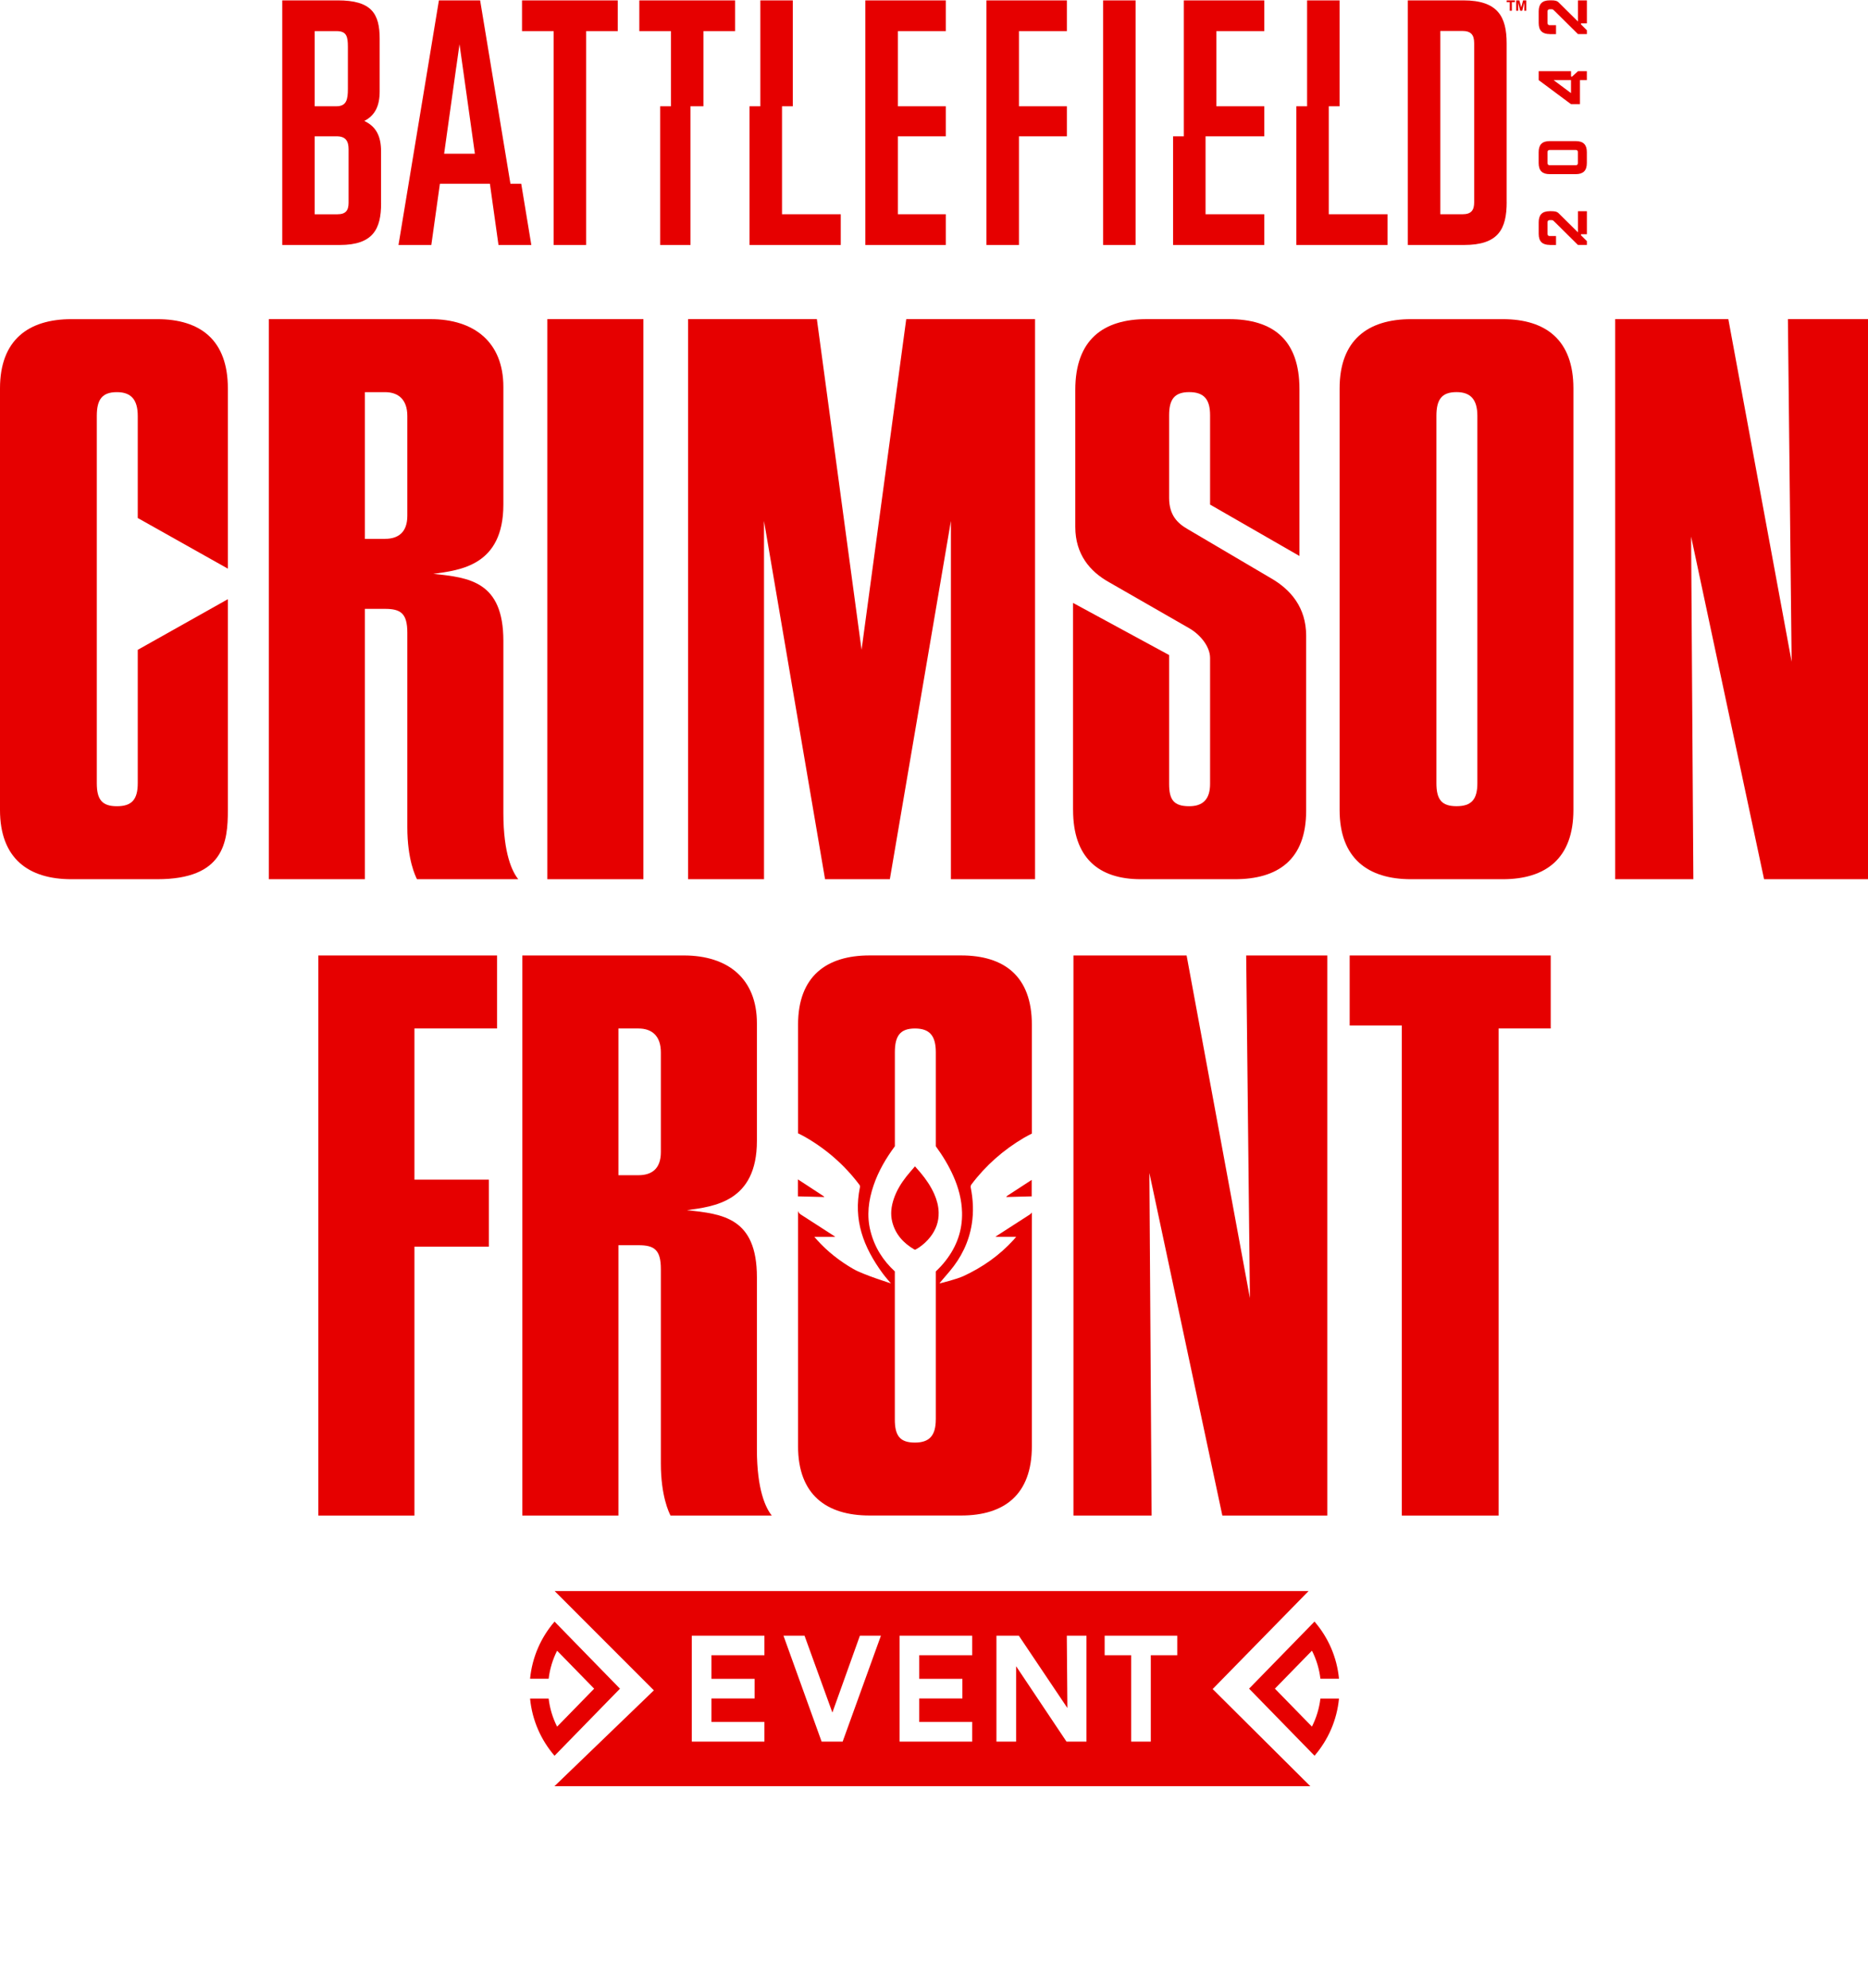
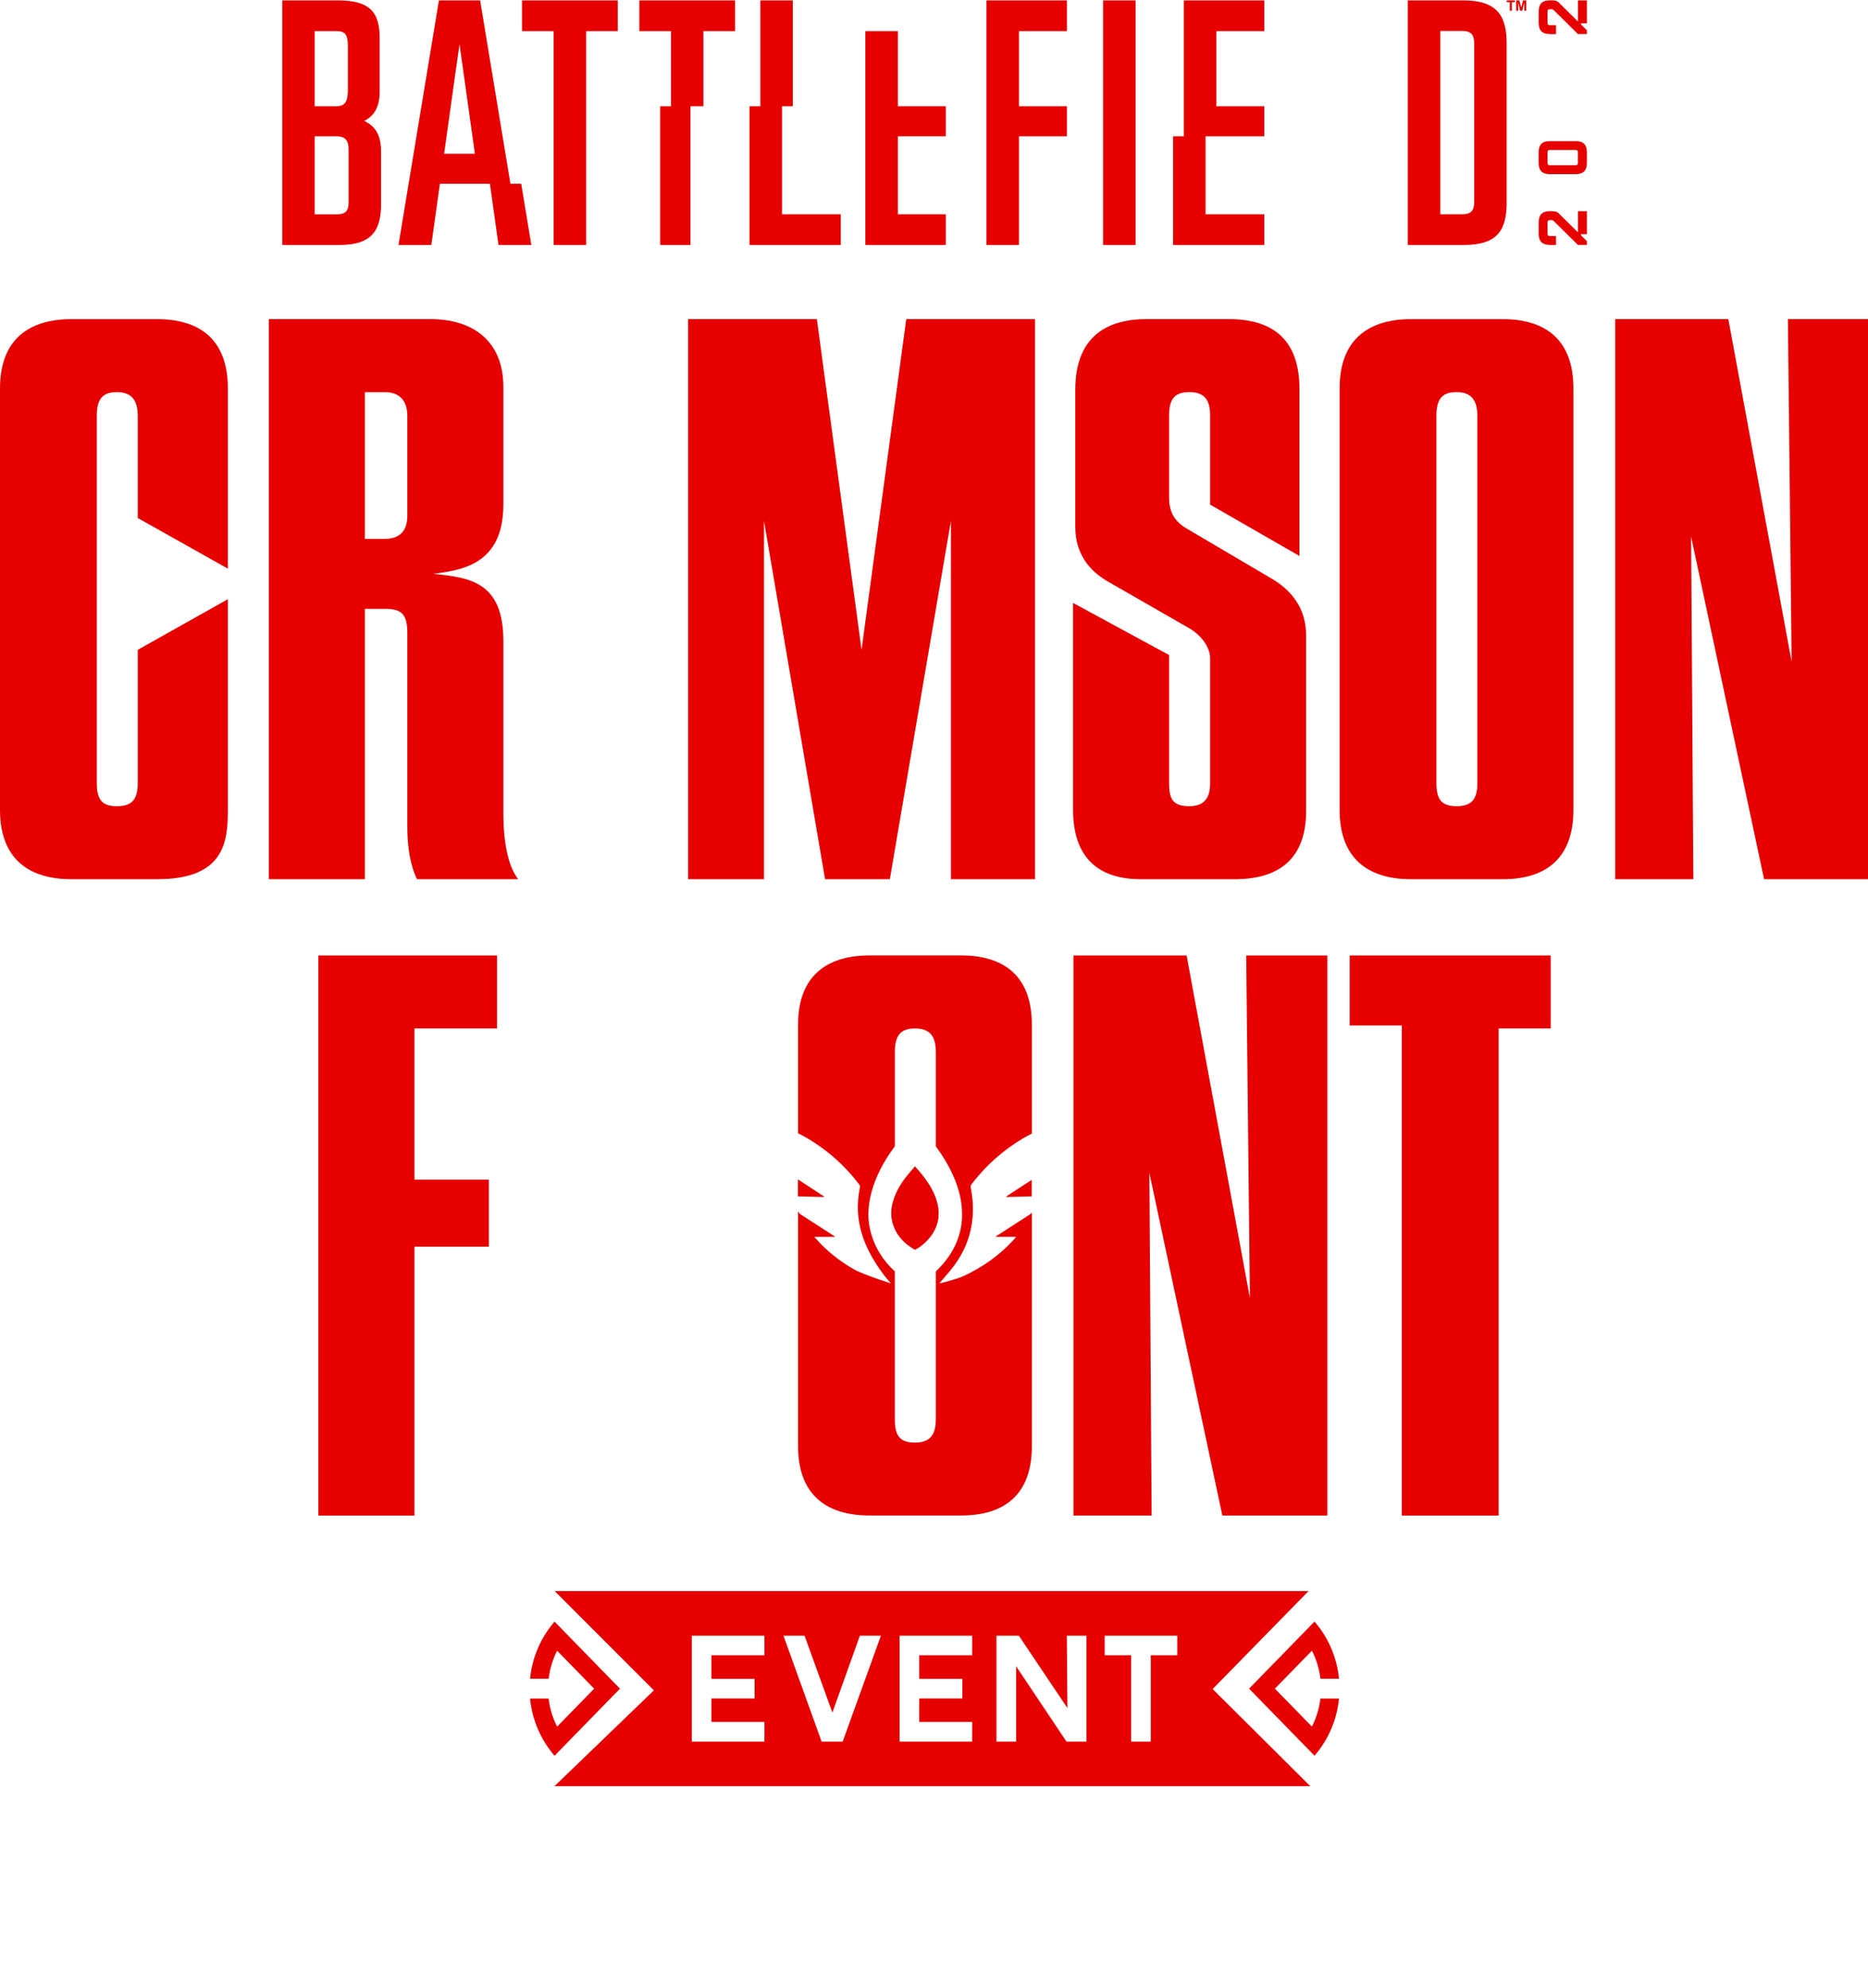
<svg xmlns="http://www.w3.org/2000/svg" width="625" height="665" viewBox="0 0 625 665" fill="none">
  <g clip-path="url(#clip0_16579_1684)">
    <path d="M0 270.939V129.928C0 113.729 9.463 106.761 23.918 106.761H52.573C67.027 106.761 76.237 113.74 76.237 129.928V190.219L46.091 173.28V139.148C46.091 133.671 43.849 131.176 39.112 131.176C34.132 131.176 32.387 133.671 32.387 139.148V261.973C32.387 267.45 34.132 269.692 39.112 269.692C44.092 269.692 46.091 267.45 46.091 261.973V217.373L76.237 200.434V270.939C76.237 281.706 74.989 294.106 52.573 294.106H23.918C9.463 294.106 0 287.128 0 270.939Z" fill="#E60000" />
    <path d="M89.939 106.75H144.003C158.701 106.75 168.418 114.48 168.418 129.42V168.786C168.418 189.215 153.963 190.716 144.997 191.953C156.956 193.201 168.418 194.449 168.418 214.38V271.933C168.418 285.637 171.41 291.622 173.398 294.106H139.52C139.023 293.113 136.284 287.625 136.284 276.671V211.642C136.284 205.16 134.043 203.669 128.809 203.669H122.084V294.106H89.939V106.75ZM128.809 180.248C133.049 180.248 136.284 178.261 136.284 172.53V139.148C136.284 133.671 133.292 131.176 128.809 131.176H122.084V180.259H128.809V180.248Z" fill="#E60000" />
-     <path d="M183.127 106.75H215.271V294.106H183.127V106.75Z" fill="#E60000" />
    <path d="M230.213 106.75H273.311L288.263 217.373L303.214 106.75H346.313V294.106H318.155V174.263L297.726 294.106H276.05L255.621 174.263V294.106H230.213V106.75Z" fill="#E60000" />
    <path d="M359.022 270.939V201.682L391.167 219.118V262.216C391.167 267.45 392.658 269.692 397.892 269.692C402.375 269.692 404.871 267.45 404.871 262.216V220.111C404.871 216.125 401.381 212.139 397.892 210.151L370.981 194.703C364.753 191.213 359.773 185.482 359.773 176.262V130.425C359.773 113.729 368.994 106.75 383.691 106.75H411.098C426.05 106.75 434.773 113.729 434.773 130.171V185.979L404.871 168.786V138.883C404.871 133.649 402.883 131.165 397.892 131.165C392.901 131.165 391.167 133.66 391.167 138.883V166.545C391.167 172.276 393.905 175.014 397.395 177.013L425.299 193.455C431.781 197.187 437.015 203.172 437.015 212.636V271.182C437.015 287.625 427.552 294.106 413.097 294.106H381.704C367.503 294.106 359.034 286.885 359.034 270.939H359.022Z" fill="#E60000" />
    <path d="M448.212 270.939V129.928C448.212 113.729 457.675 106.761 472.13 106.761H502.772C517.227 106.761 526.436 113.74 526.436 129.928V270.939C526.436 287.139 517.216 294.106 502.772 294.106H472.13C457.675 294.106 448.212 287.128 448.212 270.939ZM494.303 261.962V139.137C494.303 133.66 492.061 131.165 487.324 131.165C482.344 131.165 480.599 133.66 480.599 139.137V261.962C480.599 267.439 482.344 269.681 487.324 269.681C492.304 269.681 494.303 267.439 494.303 261.962Z" fill="#E60000" />
    <path d="M540.395 106.75H578.27L599.449 221.359L598.201 106.75H625.355V294.106H590.229L565.814 179.497L566.565 294.106H540.406V106.75H540.395Z" fill="#E60000" />
    <path d="M185.236 81.949H196.113V10.416H206.691V0.125H174.657V10.416H185.236V81.949Z" fill="#E60000" />
-     <path d="M316.442 71.668H300.408V45.597H316.442V35.548H300.408V10.416H316.442V0.125H289.531V81.949H316.442V71.668Z" fill="#E60000" />
+     <path d="M316.442 71.668H300.408V45.597H316.442V35.548H300.408V10.416H316.442H289.531V81.949H316.442V71.668Z" fill="#E60000" />
    <path d="M127.496 68.046V50.621C127.496 45.597 125.861 42.318 121.886 40.462C125.508 38.585 127.032 35.438 127.032 30.524V13C127.032 4.564 124.348 0.125 113.008 0.125H94.435V81.949H113.715C124.934 81.949 127.507 76.461 127.507 68.046H127.496ZM105.289 10.416H112.655C115.934 10.416 116.398 12.172 116.398 15.672V29.707C116.398 33.318 115.934 35.548 112.533 35.548H105.289V10.416ZM105.289 71.668V45.597H112.655C115.691 45.597 116.63 47.231 116.63 49.926V67.814C116.63 70.387 115.691 71.679 112.886 71.679H105.3L105.289 71.668Z" fill="#E60000" />
    <path d="M224.482 35.548H220.882V81.949H231.03V35.548H235.359V10.416H245.937V0.125H213.903V10.416H224.482V35.548Z" fill="#E60000" />
    <path d="M281.304 71.668H261.649V35.548H265.26V0.125H254.394V35.548H250.783V81.949H281.304V71.668Z" fill="#E60000" />
    <path d="M147.195 61.465H163.914L166.785 81.949H177.772L174.393 61.465H170.782L164.333 22.463L160.645 0.125H146.853L143.165 22.463L133.326 81.949H144.313L147.184 61.465H147.195ZM152.661 22.463L153.744 14.789L154.826 22.463L158.889 51.416H148.598L152.65 22.463H152.661Z" fill="#E60000" />
-     <path d="M464.233 71.668H444.588V35.548H448.199V0.125H437.334V35.548H433.723V81.949H464.233V71.668Z" fill="#E60000" />
    <path d="M507.95 0.864L508.635 3.592H509.309L510.004 0.864V3.592H510.656V0.125H509.596L508.977 2.488L508.348 0.125H507.299V3.592H507.95V0.864Z" fill="#E60000" />
    <path d="M518.519 81.949H520.617V78.956H518.519C518.033 78.956 517.801 78.746 517.779 78.239V74.374C517.779 73.888 518.011 73.634 518.496 73.634H519.192C519.612 73.634 519.744 73.822 520.23 74.296L527.949 81.938H530.941V80.668L529.009 78.735C528.843 78.57 528.943 78.349 529.119 78.349H530.941V70.652H527.949V77.719L521.522 71.359C520.926 70.763 520.186 70.641 519.015 70.641H518.507C515.924 70.641 514.819 71.933 514.819 74.352V78.216C514.819 80.823 516.111 81.927 518.53 81.927L518.519 81.949Z" fill="#E60000" />
    <path d="M518.486 47.198C515.913 47.198 514.809 48.468 514.809 50.886V54.541C514.809 57.147 516.078 58.252 518.486 58.252H527.22C529.639 58.252 530.931 57.147 530.931 54.541V50.886C530.931 48.468 529.826 47.198 527.22 47.198H518.486ZM527.927 50.886V54.541C527.927 55.049 527.695 55.259 527.22 55.259H518.486C518.033 55.259 517.779 55.038 517.779 54.541V50.886C517.779 50.423 518.011 50.169 518.486 50.169H527.22C527.728 50.169 527.927 50.423 527.927 50.886Z" fill="#E60000" />
-     <path d="M530.93 23.822H527.96L526.027 25.588C525.862 25.732 525.641 25.643 525.641 25.478V23.822H514.819V26.803L525.641 34.853H528.622V26.803H530.93V23.822ZM525.63 31.143L519.799 26.792H525.63V31.143Z" fill="#E60000" />
    <path d="M518.519 11.41H520.617V8.417H518.519C518.033 8.417 517.801 8.208 517.779 7.7V3.835C517.779 3.349 518.011 3.095 518.496 3.095H519.192C519.612 3.095 519.744 3.283 520.23 3.758L527.949 11.399H530.941V10.129L529.009 8.197C528.843 8.031 528.943 7.81 529.119 7.81H530.941V0.125H527.949V7.192L521.522 0.831C520.926 0.235 520.186 0.114 519.015 0.114H518.507C515.924 0.114 514.819 1.405 514.819 3.824V7.689C514.819 10.295 516.111 11.399 518.53 11.399L518.519 11.41Z" fill="#E60000" />
    <path d="M340.924 45.597H356.957V35.548H340.924V10.416H356.957V0.125H330.047V81.949H340.924V45.597Z" fill="#E60000" />
    <path d="M423 71.668H403.356V45.597H423V35.548H406.967V10.416H423V0.125H396.09V45.597H392.49V81.949H423V71.668Z" fill="#E60000" />
    <path d="M379.948 0.125H369.082V81.949H379.948V0.125Z" fill="#E60000" />
    <path d="M505.134 3.592H505.841V0.71H506.868V0.125H504.107V0.71H505.134V3.592Z" fill="#E60000" />
    <path d="M504.097 67.572V14.502C504.097 5.613 501.182 0.125 489.609 0.125H471.036V81.949H489.852C501.303 81.949 504.108 76.692 504.108 67.572H504.097ZM481.902 71.668V10.361H489.256C492.182 10.361 493.231 11.653 493.231 14.458V67.693C493.231 70.255 492.293 71.668 489.367 71.668H481.902Z" fill="#E60000" />
    <path d="M106.516 319.614H166.31V344.029H138.66V394.603H163.572V417.03H138.66V506.971H106.516V319.614Z" fill="#E60000" />
-     <path d="M174.768 319.614H228.831C243.529 319.614 253.246 327.344 253.246 342.284V381.651C253.246 402.079 238.791 403.581 229.825 404.817C241.784 406.065 253.246 407.313 253.246 427.245V484.798C253.246 498.501 256.238 504.486 258.226 506.971H224.348C223.851 505.977 221.113 500.489 221.113 489.535V424.506C221.113 418.024 218.871 416.533 213.637 416.533H206.912V506.971H174.768V319.614ZM213.637 393.113C217.877 393.113 221.113 391.125 221.113 385.394V352.013C221.113 346.536 218.12 344.04 213.637 344.04H206.912V393.124H213.637V393.113Z" fill="#E60000" />
    <path d="M359.144 319.614H397.019L418.198 434.223L416.951 319.614H444.104V506.971H408.978L384.563 392.362L385.314 506.971H359.155V319.614H359.144Z" fill="#E60000" />
    <path d="M469.014 343.035H451.578V319.614H518.848V344.029H501.412V506.971H469.025V343.035H469.014Z" fill="#E60000" />
    <path d="M275.762 400.279C275.442 400.058 275.11 399.837 274.79 399.628C272.173 397.927 269.567 396.226 266.961 394.515V400.191C269.898 400.268 272.824 400.334 275.729 400.412C275.74 400.367 275.751 400.323 275.773 400.279H275.762Z" fill="#E60000" />
    <path d="M344.678 406.187C341.001 408.572 337.301 410.946 333.613 413.32C333.459 413.42 333.315 413.53 333.039 413.718H339.996C339.631 414.148 339.377 414.469 339.101 414.767C334.375 419.957 328.744 423.899 322.394 426.847C320.12 427.896 314.665 429.287 314.344 429.298C314.245 429.298 316.597 426.615 317.767 425.224C321.621 420.652 324.172 415.462 325.133 409.522C325.795 405.403 325.597 401.317 324.79 397.242C324.735 396.933 324.79 396.514 324.978 396.271C329.771 389.888 335.645 384.72 342.502 380.657C343.364 380.149 344.269 379.696 345.241 379.188V342.77C345.241 326.571 336.021 319.603 321.577 319.603H290.934C276.48 319.603 267.017 326.582 267.017 342.77V379.1C267.812 379.508 268.596 379.873 269.336 380.303C276.502 384.411 282.586 389.734 287.555 396.337C287.71 396.536 287.776 396.889 287.721 397.143C285.468 408.042 288.803 417.064 295.362 426.008C296.312 427.3 298.09 429.298 298.09 429.298C298.09 429.298 288.825 426.405 285.546 424.506C280.996 421.878 276.889 418.687 273.366 414.767C273.101 414.469 272.847 414.17 272.472 413.74H279.483C279.174 413.53 279.02 413.42 278.865 413.309C275.177 410.935 271.478 408.561 267.801 406.176C267.536 405.999 267.271 405.723 267.16 405.436C267.105 405.303 267.061 405.171 267.017 405.038V483.782C267.017 499.981 276.48 506.949 290.934 506.949H321.577C336.032 506.949 345.241 499.97 345.241 483.782V405.557C345.12 405.8 344.91 406.021 344.678 406.165V406.187ZM313.097 474.837C313.097 480.314 310.855 482.556 306.118 482.556C301.138 482.556 299.393 480.314 299.393 474.837V425.29C295.506 421.712 292.646 417.34 291.244 411.807C289.93 406.628 290.581 401.516 292.282 396.525C293.905 391.743 296.423 387.459 299.404 383.439V352.013C299.404 346.536 301.149 344.04 306.129 344.04C311.109 344.04 313.108 346.536 313.108 352.013V383.439C315.415 386.609 317.458 389.943 319.048 393.576C320.738 397.397 321.776 401.394 321.886 405.579C322.03 411.631 320.086 416.997 316.365 421.745C315.371 423.026 314.278 424.197 313.108 425.301V474.848L313.097 474.837Z" fill="#E60000" />
    <path d="M336.638 400.412C339.476 400.334 342.325 400.268 345.185 400.191V394.681C342.512 396.414 339.84 398.148 337.179 399.893C336.991 400.014 336.803 400.147 336.638 400.423V400.412Z" fill="#E60000" />
    <path d="M306.119 390.131C306.759 390.86 307.355 391.522 307.941 392.218C309.818 394.438 311.441 396.823 312.623 399.495C313.473 401.439 314.003 403.459 314.058 405.579C314.135 408.649 313.142 411.366 311.264 413.773C310.193 415.142 308.934 416.302 307.499 417.284C307.123 417.538 306.737 417.77 306.35 417.98C306.24 418.035 306.041 418.046 305.942 417.98C302.298 415.849 299.593 412.923 298.532 408.738C297.87 406.109 298.201 403.526 299.062 400.986C299.99 398.258 301.47 395.829 303.237 393.576C304.098 392.472 305.036 391.445 305.942 390.374C305.997 390.308 306.041 390.242 306.13 390.131H306.119Z" fill="#E60000" />
    <path d="M438.959 577.565L437.799 576.383L426.558 564.866L437.799 553.349L438.959 552.167C440.438 555.094 441.399 558.274 441.785 561.542H448.002C447.307 554.265 444.336 547.662 439.809 542.428L433.371 549.031L417.923 564.866L433.371 580.701L439.82 587.304C444.336 582.059 447.307 575.456 448.002 568.179H441.785C441.399 571.447 440.427 574.628 438.959 577.554V577.565Z" fill="#E60000" />
    <path d="M183.568 568.19H177.352C178.047 575.456 181.018 582.07 185.534 587.315L191.983 580.712L207.431 564.877L191.983 549.042L185.545 542.439C181.029 547.662 178.058 554.276 177.352 561.553H183.568C183.955 558.274 184.927 555.105 186.395 552.178L187.555 553.36L198.796 564.877L187.555 576.394L186.395 577.576C184.916 574.639 183.955 571.469 183.568 568.201V568.19Z" fill="#E60000" />
    <path d="M438.427 597.518L405.731 564.999L437.831 532.214H185.567L218.772 565.44L185.501 597.507H438.438L438.427 597.518ZM369.589 547.143H393.893V553.68H385.037V582.589H378.456V553.68H369.6V547.143H369.589ZM333.381 547.143H340.879L357.133 571.348L356.934 547.143H363.516V582.589H356.835L339.973 557.368V582.589H333.392V547.143H333.381ZM300.982 547.143H325.287V553.68H307.564V561.575H321.996V568.157H307.564V576.008H325.287V582.589H300.982V547.143ZM269.18 547.143L278.5 572.861L287.709 547.143H294.743L281.934 582.589H274.9L262.135 547.143H269.169H269.18ZM231.459 547.143H255.764V553.68H238.041V561.575H252.473V568.157H238.041V576.008H255.764V582.589H231.459V547.143Z" fill="#E60000" />
  </g>
  <defs>
    <clipPath id="clip0_16579_1684">
      <rect width="625" height="664.753" fill="white" transform="translate(0 0.125)" />
    </clipPath>
  </defs>
</svg>